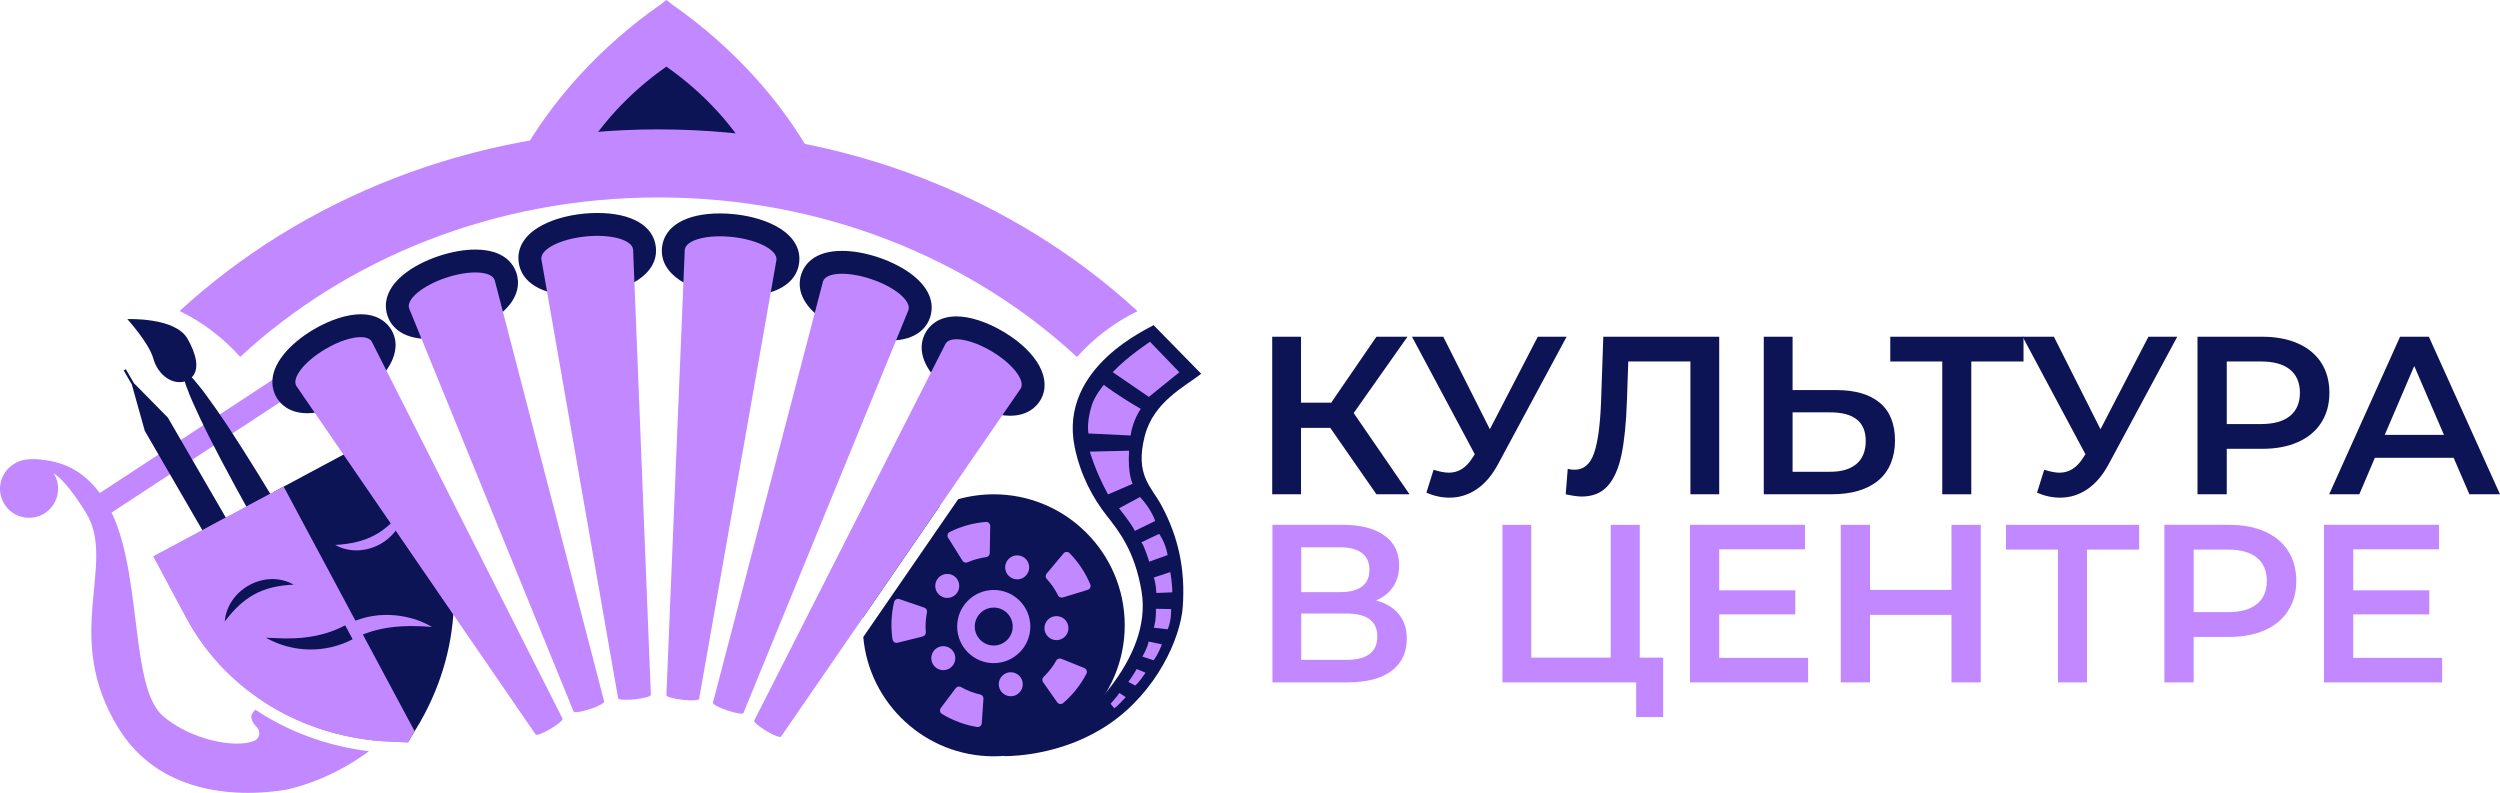
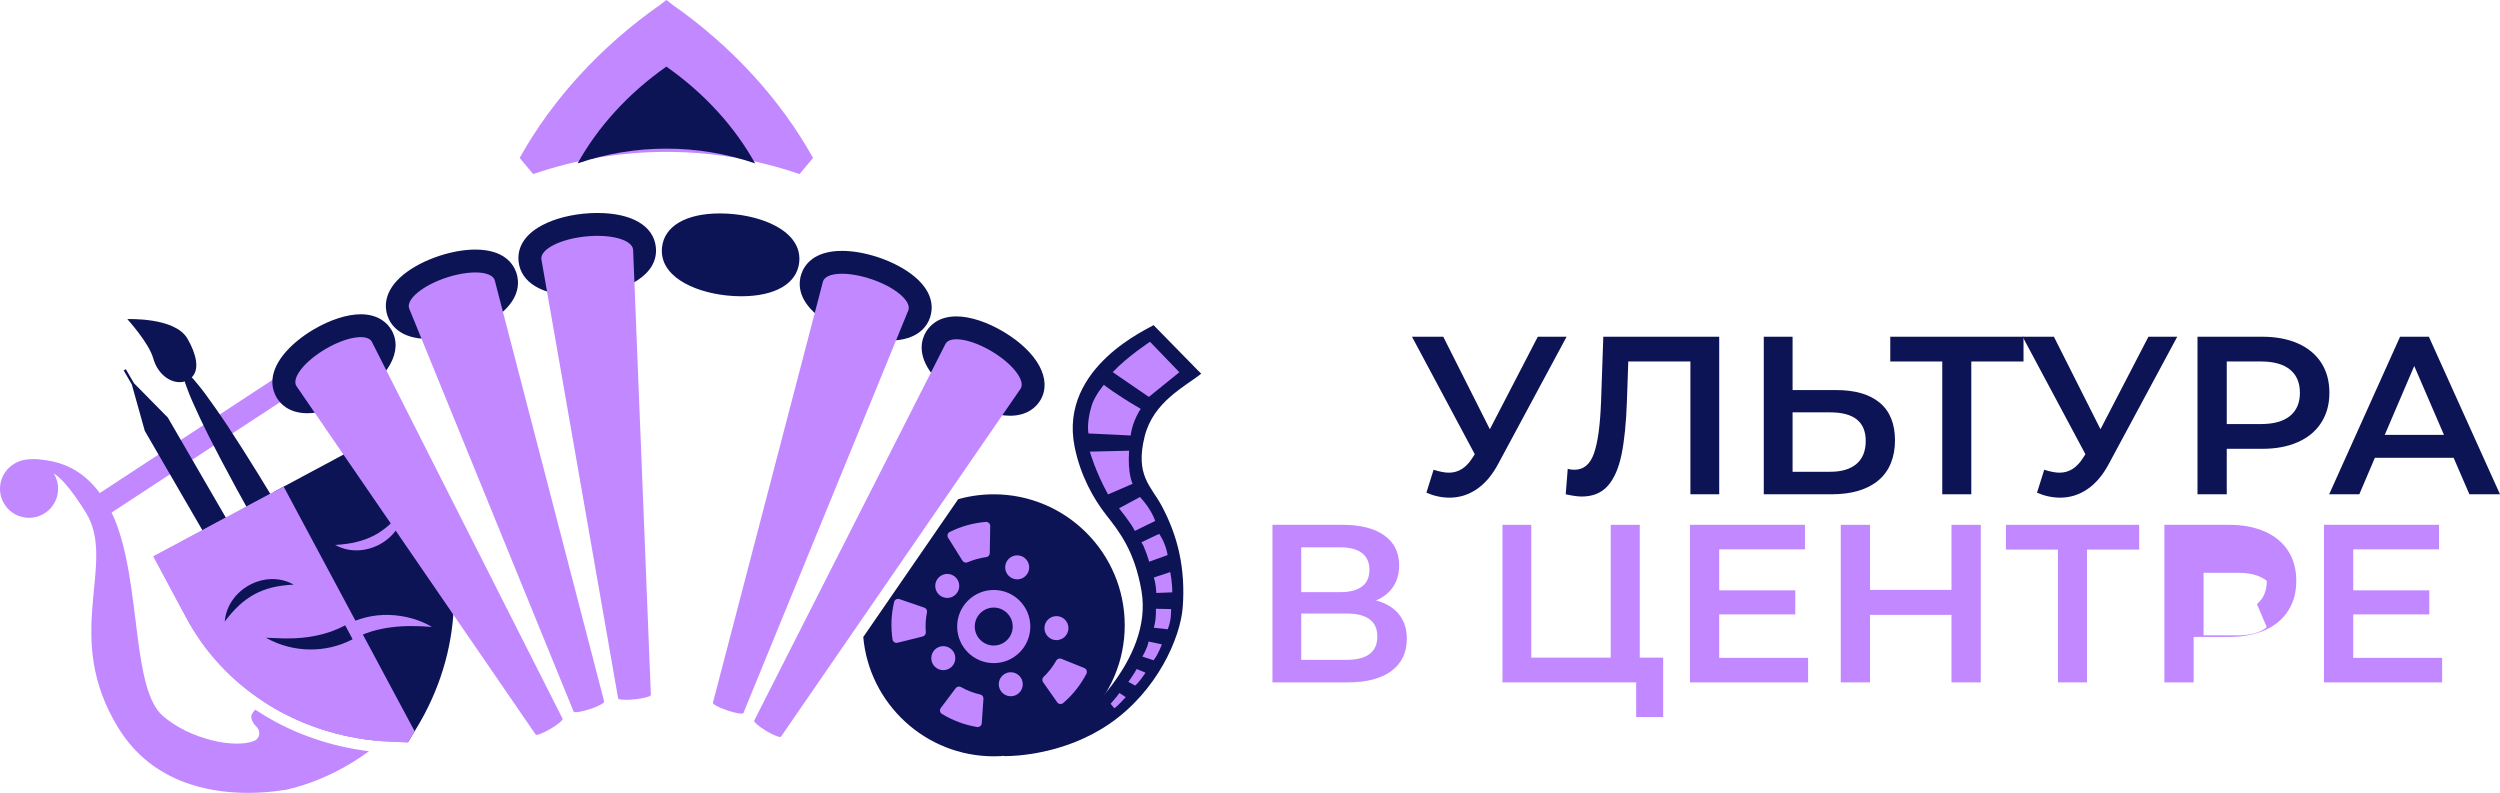
<svg xmlns="http://www.w3.org/2000/svg" id="Layer_2" data-name="Layer 2" viewBox="0 0 1555.03 493.16">
  <defs>
    <style> .cls-1 { fill: #c288ff; } .cls-2 { fill: #0d1456; } .cls-3 { fill: none; } </style>
  </defs>
  <g id="Layer_1-2" data-name="Layer 1">
    <g>
      <g>
-         <path class="cls-2" d="m827.45,266.15h-18.2v41.3h-17.92v-98h17.92v41.02h18.76l28.14-41.02h19.32l-33.46,47.46,34.72,50.54h-20.58l-28.7-41.3Z" />
        <path class="cls-2" d="m974.45,209.45l-42.56,79.1c-3.73,7-8.19,12.25-13.37,15.75-5.18,3.5-10.8,5.25-16.87,5.25-4.85,0-9.66-1.03-14.42-3.08l4.48-14.28c3.83,1.21,7,1.82,9.52,1.82,5.88,0,10.73-3.03,14.56-9.1l1.54-2.38-39.06-73.08h19.46l28.98,57.54,29.82-57.54h17.92Z" />
        <path class="cls-2" d="m1069.37,209.45v98h-17.92v-82.6h-38.64l-.84,24.5c-.47,13.72-1.59,24.85-3.36,33.39-1.77,8.54-4.62,15.03-8.54,19.46-3.92,4.43-9.33,6.65-16.24,6.65-2.43,0-5.74-.47-9.94-1.4l1.26-15.82c1.21.37,2.61.56,4.2.56,5.69,0,9.73-3.38,12.11-10.15,2.38-6.77,3.85-17.43,4.41-31.99l1.4-40.6h72.1Z" />
        <path class="cls-2" d="m1169.26,250.54c6.3,5.27,9.45,13.09,9.45,23.45s-3.45,19.11-10.36,24.85c-6.91,5.74-16.61,8.61-29.12,8.61h-42.14v-98h17.92v33.18h27.16c11.76,0,20.79,2.64,27.09,7.91Zm-14.49,38.01c3.83-3.27,5.74-8.03,5.74-14.28,0-11.85-7.37-17.78-22.12-17.78h-23.38v36.96h23.38c7.09,0,12.55-1.63,16.38-4.9Z" />
        <path class="cls-2" d="m1258.65,224.85h-32.48v82.6h-18.06v-82.6h-32.34v-15.4h82.88v15.4Z" />
        <path class="cls-2" d="m1354.27,209.45l-42.56,79.1c-3.73,7-8.19,12.25-13.37,15.75-5.18,3.5-10.8,5.25-16.87,5.25-4.85,0-9.66-1.03-14.42-3.08l4.48-14.28c3.83,1.21,7,1.82,9.52,1.82,5.88,0,10.73-3.03,14.56-9.1l1.54-2.38-39.06-73.08h19.46l28.98,57.54,29.82-57.54h17.92Z" />
        <path class="cls-2" d="m1429.38,213.65c6.3,2.8,11.13,6.81,14.49,12.04,3.36,5.23,5.04,11.43,5.04,18.62s-1.68,13.28-5.04,18.55c-3.36,5.27-8.19,9.31-14.49,12.11-6.3,2.8-13.7,4.2-22.19,4.2h-22.12v28.28h-18.2v-98h40.32c8.49,0,15.89,1.4,22.19,4.2Zm-4.97,45.08c4.11-3.36,6.16-8.17,6.16-14.42s-2.05-11.06-6.16-14.42c-4.11-3.36-10.13-5.04-18.06-5.04h-21.28v38.92h21.28c7.93,0,13.95-1.68,18.06-5.04Z" />
        <path class="cls-2" d="m1526.19,284.77h-49l-9.66,22.68h-18.76l44.1-98h17.92l44.24,98h-19.04l-9.8-22.68Zm-6.02-14.28l-18.48-42.84-18.34,42.84h36.82Z" />
        <path class="cls-1" d="m870.15,382.1c3.27,4.06,4.9,9.12,4.9,15.19,0,8.59-3.17,15.26-9.52,20.02-6.35,4.76-15.54,7.14-27.58,7.14h-46.48v-98h43.82c11.01,0,19.6,2.19,25.76,6.58,6.16,4.39,9.24,10.59,9.24,18.62,0,5.13-1.24,9.57-3.71,13.3-2.47,3.73-6.04,6.58-10.71,8.54,6.25,1.68,11.01,4.55,14.28,8.61Zm-60.76-13.79h24.36c5.88,0,10.36-1.17,13.44-3.5,3.08-2.33,4.62-5.79,4.62-10.36s-1.54-8.05-4.62-10.43-7.56-3.57-13.44-3.57h-24.36v27.86Zm47.32,27.58c0-9.52-6.44-14.28-19.32-14.28h-28v28.84h28c12.88,0,19.32-4.85,19.32-14.56Z" />
        <path class="cls-1" d="m1034.51,409.05v36.96h-16.8v-21.56h-83.16v-98h17.92v82.6h49.42v-82.6h18.06v82.6h14.56Z" />
        <path class="cls-1" d="m1124.67,409.19v15.26h-73.5v-98h71.54v15.26h-53.34v25.48h47.32v14.98h-47.32v27.02h55.3Z" />
        <path class="cls-1" d="m1232.05,326.45v98h-18.2v-42h-50.68v42h-18.2v-98h18.2v40.46h50.68v-40.46h18.2Z" />
        <path class="cls-1" d="m1330.6,341.85h-32.48v82.6h-18.06v-82.6h-32.34v-15.4h82.88v15.4Z" />
-         <path class="cls-1" d="m1408.79,330.65c6.3,2.8,11.13,6.81,14.49,12.04,3.36,5.23,5.04,11.43,5.04,18.62s-1.68,13.28-5.04,18.55c-3.36,5.27-8.19,9.31-14.49,12.11-6.3,2.8-13.7,4.2-22.19,4.2h-22.12v28.28h-18.2v-98h40.32c8.49,0,15.89,1.4,22.19,4.2Zm-4.97,45.08c4.11-3.36,6.16-8.17,6.16-14.42s-2.05-11.06-6.16-14.42c-4.11-3.36-10.13-5.04-18.06-5.04h-21.28v38.92h21.28c7.93,0,13.95-1.68,18.06-5.04Z" />
+         <path class="cls-1" d="m1408.79,330.65c6.3,2.8,11.13,6.81,14.49,12.04,3.36,5.23,5.04,11.43,5.04,18.62s-1.68,13.28-5.04,18.55c-3.36,5.27-8.19,9.31-14.49,12.11-6.3,2.8-13.7,4.2-22.19,4.2h-22.12v28.28h-18.2v-98h40.32c8.49,0,15.89,1.4,22.19,4.2Zm-4.97,45.08c4.11-3.36,6.16-8.17,6.16-14.42c-4.11-3.36-10.13-5.04-18.06-5.04h-21.28v38.92h21.28c7.93,0,13.95-1.68,18.06-5.04Z" />
        <path class="cls-1" d="m1519.04,409.19v15.26h-73.5v-98h71.54v15.26h-53.34v25.48h47.32v14.98h-47.32v27.02h55.3Z" />
      </g>
      <g>
        <path class="cls-1" d="m418.51,3.09l-4.02-3.09-4.02,3.09c-36.74,25.75-66.91,58.66-87.22,95.15l8.38,10.03c26.73-9.15,54.61-13.79,82.86-13.79s56.13,4.64,82.86,13.79l8.38-10.03c-20.32-36.49-50.48-69.4-87.22-95.15Z" />
        <path class="cls-2" d="m414.49,41.43c-24.26,17.01-42.85,37.99-55.22,60.21,35.79-12.25,74.64-12.25,110.43,0-12.37-22.22-30.95-43.2-55.22-60.21Z" />
        <path class="cls-1" d="m164.51,445.05c19.5,11.81,41.74,19.38,64.99,22.2-3.18,2.36-6.5,4.61-9.96,6.75-13.37,8.25-27.39,13.96-41.18,17.16-13.28,2.22-39.4,4.6-64.06-4.78-15.19-5.76-29.82-15.99-40.59-33.42-35.65-57.72-.62-102.27-20.29-134.12-9.49-15.35-15.94-21.86-20.07-24.47l.09.14c5.25,8.5,2.61,19.63-5.87,24.87-8.49,5.25-19.63,2.62-24.87-5.87-5.25-8.49-2.61-19.62,5.87-24.86,2.67-1.65,4.58-2.34,7.58-2.78,2.55-.36,5.14-.4,7.71-.17,11.54,1.04,25.67,4.22,38.22,20.97l121.26-79.46,7.77,11.86-121.68,79.73c10.39,21.68,12.86,52.29,16.31,78.44,2.83,21.52,6.35,40.01,15.51,48.02,17.02,14.84,45.12,20.46,56.91,15.55,3.54-1.47,4.16-6.18,1.35-8.8-1.61-1.52-3.13-3.66-3.21-6.44-.03-1.07.92-2.51,2.51-4.16,1.87,1.26,3.77,2.47,5.7,3.64Z" />
        <path class="cls-1" d="m251.67,446.81c-.25.29-.51.58-.77.86-.98,1.11-1.98,2.21-3,3.3-3.27,3.47-6.79,6.82-10.54,10.02-26.81-2.06-51.84-10.58-73.05-24.33,9.17-7.04,22.97-14.89,22.97-14.89,0,0,29.81-19.93,35.15-17.05.4.22.76.46,1.1.74h0c.46.36.87.77,1.23,1.2.5.6.91,1.24,1.23,1.91.31.63.56,1.27.75,1.91.42,1.42,1.35,2.53,2.5,3.2.53.32,1.12.55,1.73.66l20.69,32.47Z" />
        <path class="cls-2" d="m182.03,330.59c-13.77-23.75-29.03-48.31-40.14-65.19h0c-.3-.44-.59-.89-.88-1.32-.24-.36-.47-.7-.71-1.05-.44-.65-.87-1.3-1.3-1.93-1.5-2.24-2.97-4.38-4.38-6.4-.17-.26-.36-.52-.54-.77-2.23-3.21-4.33-6.12-6.24-8.7-.19-.24-.37-.48-.54-.72-.36-.49-.73-.96-1.07-1.42-.29-.39-.59-.76-.87-1.13-.04-.05-.08-.1-.12-.15-.24-.31-.49-.62-.72-.92-1.38-1.75-2.63-3.26-3.76-4.55-.23-.26-.45-.51-.67-.74-.28-.31-.56-.61-.81-.88,0,0,0,0-.01-.01,5.04-5,2.88-14.47-2.73-24.15-7.74-13.35-37.36-12.07-37.36-12.07,0,0,13.42,14.71,16.12,24.39,3.04,10.9,12.29,16.54,19.6,14.38,0,0,0,.01,0,.02.11.35.23.73.35,1.12.1.31.2.62.31.95.55,1.62,1.25,3.46,2.08,5.52.14.35.29.71.44,1.08.03.06.05.12.07.18.18.43.36.87.55,1.31.23.53.45,1.07.7,1.63.12.27.24.54.35.82,1.29,2.94,2.77,6.2,4.45,9.74.13.29.26.57.4.85,1.06,2.23,2.18,4.56,3.38,6.98.33.69.68,1.38,1.03,2.09.19.38.37.75.56,1.14.23.46.47.94.71,1.41,9.14,18.02,22.88,43.46,36.65,67.21,33.11,57.09,63.32,101.43,67.48,99.02,4.16-2.41-19.31-50.66-52.42-107.75Z" />
        <polygon class="cls-2" points="174.74 381.05 104.4 259.75 104.4 259.75 104.4 259.75 104.31 259.6 104.28 259.62 83.31 238.33 78.27 229.65 76.93 230.43 81.97 239.11 90.03 267.88 90 267.91 90.08 268.05 90.08 268.05 90.08 268.05 160.42 389.35 174.74 381.05" />
        <g>
          <path class="cls-2" d="m259.14,452.8l-1.23,2.03-4.22,6.95-5.79-10.81-24.36-45.51h0l-4.15-7.76-.04-.08-2.95-5.51-1.64-3.07h-.01l-.03-.07-44.44-82.98,6.17-3.31,68.69-36.78,20.37,38.05c24.54,45.82,22.15,101.98-6.36,148.85Z" />
          <path class="cls-1" d="m257.91,454.83l-4.22,6.95-10.49-.44c-1.96-.08-3.9-.2-5.84-.35-26.81-2.06-51.84-10.58-73.05-24.33-20.22-13.11-36.97-30.98-48.52-52.54l-20.37-38.05,74.85-40.08,6.17-3.31,44.66,83.41,4.61,8.6,32.2,60.14Z" />
          <path class="cls-1" d="m253.69,461.78l-10.49-.44c-1.96-.08-3.9-.2-5.84-.35-26.81-2.06-51.84-10.58-73.05-24.33-20.22-13.11-36.97-30.98-48.52-52.54l-20.37-38.05,74.85-40.08,44.43,82.98h.01l.03.07,1.65,3.07,2.95,5.51.04.08,4.15,7.76h0l24.36,45.51,5.79,10.81Z" />
          <path class="cls-1" d="m224.52,409.8c-.09.05-.17.1-.25.14l.26-.14h0Z" />
          <path class="cls-1" d="m221.62,404.54c-.07.04-.15.08-.22.12l.22-.12h0Z" />
          <path class="cls-2" d="m139.79,386.61c1.64-20.06,25.31-32.96,42.88-22.96-19.52.86-31.29,7.52-42.88,22.96h0Z" />
          <path class="cls-1" d="m268.7,389.96c-7.84-4.61-16.98-7.13-26.39-7.45-10-.35-19.4,2.05-27.56,6.52l4.63,8.66.03-.02c15.02-8.25,32.04-9.12,49.29-7.71Z" />
          <path class="cls-2" d="m214.71,388.96l4.63,8.66c-16.4,8.62-36.85,8.67-53.95-.93,4.47.05,8.88.47,13.32.41,12.48.09,25.16-2.3,36-8.14Z" />
          <path class="cls-1" d="m208.51,338.96c19.27-1.08,31.36-7.21,42.88-22.96-1.38,20.14-25.32,32.73-42.88,22.96h0Z" />
        </g>
        <line class="cls-3" x1="133.84" y1="272.93" x2="133.83" y2="272.93" />
-         <path class="cls-2" d="m584.62,314.67l-47.84,69.49c1.79-30.95,20.94-57.31,47.84-69.49Z" />
        <path class="cls-2" d="m699.6,388.94c0,44.93-36.55,81.49-81.48,81.49-42.47,0-77.47-32.67-81.16-74.2l59.02-85.71c7.04-1.99,14.47-3.06,22.14-3.06,44.93,0,81.48,36.55,81.48,81.48Z" />
        <path class="cls-2" d="m191.14,257.03c-11.61,0-16.94-6.11-19.09-9.75-2.68-4.54-5.69-14.03,4.16-26.52,4.48-5.68,11.21-11.32,18.96-15.88,10.14-5.97,20.79-9.4,29.22-9.4,11.61,0,16.94,6.11,19.09,9.76,7.53,12.79-1.76,29.83-23.12,42.41-10.15,5.97-20.79,9.4-29.22,9.4Z" />
        <path class="cls-2" d="m191.14,254.03c-10.12,0-14.68-5.18-16.5-8.27-2.29-3.88-4.82-12.05,3.93-23.14,4.26-5.4,10.7-10.78,18.13-15.16,9.7-5.71,19.79-8.98,27.69-8.98,10.12,0,14.68,5.19,16.5,8.28,6.62,11.24-2.25,26.63-22.06,38.3-9.7,5.71-19.79,8.98-27.69,8.98Z" />
        <path class="cls-2" d="m266.51,210.82c-18.06,0-23.76-9.14-25.55-14.58-1.66-5.05-2.59-15.06,9.86-25.32,5.71-4.7,13.68-8.88,22.42-11.76,7.8-2.56,15.55-3.92,22.44-3.92,18.06,0,23.77,9.14,25.56,14.59,1.66,5.05,2.59,15.06-9.86,25.32-5.71,4.7-13.68,8.88-22.43,11.76-7.8,2.56-15.56,3.92-22.44,3.92Z" />
        <path class="cls-2" d="m266.51,207.82c-16.17,0-21.17-7.84-22.7-12.52-1.42-4.33-2.16-12.95,8.92-22.07,5.43-4.47,13.05-8.46,21.46-11.22,7.5-2.47,14.93-3.77,21.5-3.77,16.17,0,21.17,7.85,22.71,12.52,1.42,4.33,2.16,12.95-8.92,22.07-5.43,4.47-13.05,8.46-21.46,11.22-7.5,2.47-14.93,3.77-21.5,3.77Z" />
        <path class="cls-2" d="m359.04,183.91c-21.45,0-35.09-7.96-36.47-21.28-.86-8.3,3.31-15.58,12.08-21.05,7.1-4.43,17.04-7.5,27.99-8.64,2.97-.31,5.95-.47,8.84-.47,21.45,0,35.09,7.95,36.47,21.28,1.81,17.44-18.82,27.48-40.07,29.69-2.97.31-5.95.47-8.84.47Z" />
        <path class="cls-2" d="m367.58,180.46c-19.76,2.05-40.42-2.76-42.02-18.14-1.6-15.38,17.63-24.34,37.39-26.39,19.76-2.05,40.42,2.76,42.02,18.14,1.6,15.38-17.63,24.34-37.39,26.4Z" />
        <path class="cls-2" d="m461.06,184.28c-3.08,0-6.25-.18-9.42-.53-21.23-2.36-41.79-12.54-39.85-29.98,1.46-13.16,14.94-21.02,36.05-21.02,3.08,0,6.25.18,9.42.53,10.94,1.22,20.86,4.35,27.92,8.84,8.73,5.54,12.85,12.84,11.93,21.14-1.46,13.16-14.94,21.02-36.05,21.02Z" />
        <path class="cls-2" d="m451.98,180.77c-19.75-2.2-38.91-11.29-37.2-26.66,1.71-15.37,22.4-20.03,42.15-17.84s38.91,11.29,37.2,26.66c-1.71,15.37-22.4,20.04-42.15,17.84Z" />
        <path class="cls-2" d="m553.23,211.84c-6.97,0-14.85-1.41-22.78-4.08-8.73-2.94-16.66-7.17-22.34-11.92-12.38-10.34-11.38-20.35-9.68-25.39,1.81-5.38,7.51-14.4,25.29-14.4,6.97,0,14.85,1.41,22.78,4.08,8.73,2.94,16.66,7.17,22.34,11.92,12.38,10.34,11.38,20.35,9.68,25.39-1.81,5.38-7.51,14.4-25.29,14.4Z" />
        <path class="cls-2" d="m553.23,208.84c-6.65,0-14.2-1.36-21.82-3.93-8.38-2.82-15.97-6.86-21.37-11.38-11.01-9.2-10.22-17.81-8.76-22.13,1.56-4.62,6.54-12.36,22.45-12.36,6.65,0,14.2,1.36,21.82,3.93,8.38,2.82,15.97,6.86,21.37,11.38,11.01,9.2,10.22,17.81,8.76,22.13-1.56,4.62-6.54,12.36-22.45,12.36Z" />
        <path class="cls-2" d="m628.18,258.59c-8.47,0-19.18-3.5-29.38-9.61-7.72-4.62-14.41-10.31-18.85-16.02-9.76-12.56-6.68-22.03-3.97-26.55,2.15-3.59,7.46-9.61,18.92-9.61,8.47,0,19.18,3.5,29.38,9.61,21.27,12.73,30.44,29.84,22.82,42.57-2.15,3.59-7.47,9.62-18.92,9.62Z" />
        <path class="cls-2" d="m628.18,255.59c-7.94,0-18.09-3.35-27.84-9.18-7.4-4.43-13.8-9.86-18.02-15.29-8.67-11.15-6.08-19.3-3.76-23.17,1.82-3.05,6.37-8.16,16.35-8.16,7.94,0,18.09,3.35,27.84,9.18,19.73,11.81,28.48,27.26,21.79,38.46-1.82,3.05-6.37,8.16-16.35,8.16Z" />
        <g>
          <path class="cls-1" d="m231.22,212.44c-2.97-5.04-15.87-2.94-28.82,4.69s-21.05,17.89-18.08,22.93l148.84,216.8s0,0,0,.01c.47.8,4.6-.77,9.22-3.49,4.63-2.72,8-5.58,7.53-6.37l-118.69-234.57Z" />
          <path class="cls-1" d="m307.72,174.27c-1.88-5.72-15.33-6.43-30.03-1.59-14.7,4.84-25.1,13.4-23.22,19.11,0,0,0,0,0,0l102.31,250.79s0,.01,0,.02c.3.9,4.8.23,10.05-1.49,5.25-1.73,9.27-3.86,8.97-4.76l-68.08-262.07Z" />
          <path class="cls-1" d="m364.11,147.1c-15.76,1.64-28.02,7.94-27.38,14.06l47.74,273.13s0,.01,0,.02c.1.97,4.75,1.28,10.37.69,5.63-.59,10.11-1.84,10.01-2.81l-11.05-276.96c-.64-6.13-13.93-9.77-29.69-8.13Z" />
-           <path class="cls-1" d="m455.68,147.43c-15.75-1.75-29.07,1.79-29.75,7.92l-11.43,277.03s0,.01,0,.02c-.11.97,4.36,2.26,9.99,2.88,5.62.63,10.27.35,10.38-.62l48.1-272.98c.68-6.12-11.53-12.51-27.28-14.26Z" />
          <path class="cls-1" d="m541.96,173.62c-14.67-4.94-28.12-4.33-30.04,1.38l-68.46,262.06s-.01.01-.01.02c-.3.9,3.7,3.06,8.94,4.83,5.24,1.77,9.73,2.47,10.04,1.56l102.62-250.57c1.92-5.7-8.41-14.34-23.08-19.28Z" />
          <path class="cls-1" d="m634.89,241.67l-50.26,73h-.01l-47.84,69.49-50.98,74.03c-.48.8-4.59-.8-9.2-3.55-4.6-2.76-7.95-5.64-7.48-6.43h.01l119.06-234.49c3-5.01,15.89-2.82,28.78,4.89,12.9,7.72,20.92,18.04,17.92,23.06Z" />
        </g>
-         <path class="cls-1" d="m409.6,80.47c-116.55,0-221.97,43.22-297.85,112.97,14.36,6.99,27.14,16.73,37.65,28.54,66.13-61.2,158.27-99.17,260.2-99.17s194.16,38,260.28,99.24c10.52-11.79,23.31-21.53,37.67-28.52-75.88-69.8-181.36-113.05-297.95-113.05Z" />
        <path class="cls-2" d="m722.67,314.79c-6.63-12.44-16.78-18.93-10.68-43.34,5.39-21.55,25.15-31.05,35.16-38.98l-29.66-30.27c-1.09,1.45-59.16,25.49-49.07,75.67,3.63,18.06,11.79,32.45,19.77,42.61,8.22,10.47,17.54,22.34,21.82,46.98,7.65,44.1-41.31,83.4-46.93,87.75l-39.04,8.77.63,6.34h.62c5.89,0,36.71-.95,64.54-19.91,29.93-20.38,44.46-53.73,45.86-72.83,1.73-23.71-2.88-43.77-13.02-62.79Z" />
        <path class="cls-1" d="m709.93,337.34c3.23-1.62,11.08-5.27,11.08-5.27,0,0,3.9,5.15,5.27,13.18l-11.5,4.15c.11.03-3.14-10.38-4.86-12.05" />
        <path class="cls-1" d="m717.67,359.22l10.25-3.38s1.35,7.1,1.23,12.6l-9.93.39s-.07-5.49-1.56-9.61Z" />
        <path class="cls-1" d="m718.99,378.67l9.44.19s.33,6.98-2.1,12.57l-8.66-.97s1.55-4.32,1.32-11.79Z" />
        <path class="cls-1" d="m714.42,399.04l8.26,1.77s-2.22,6.34-5.2,9.89l-6.91-2.3s3.26-5.38,3.85-9.36Z" />
        <path class="cls-1" d="m707.03,416.14l5.5,2.29s-4.17,6.34-6.46,7.99l-4.2-2.25s3.94-5.62,5.16-8.03Z" />
        <path class="cls-1" d="m696.26,431.03l3.97,2.59s-5.07,5.67-7.13,6.91l-2.3-2.78s4.26-4.76,5.46-6.71Z" />
        <path class="cls-1" d="m705.88,330.23l12.65-6.2s-2.1-7.03-9.44-14.9l-13.05,7.05s7.86,9.61,9.84,14.05Z" />
        <path class="cls-1" d="m689.22,307.53l15.27-6.61s-3.21-6.36-2.18-20.58l-24.43.58s3.44,12.26,11.34,26.61Z" />
        <path class="cls-1" d="m677.03,269.62s-1.38-6.54,2.06-17.54c1.91-6.1,7.51-12.71,7.51-12.71,0,0,6.44,5.28,22.95,14.96,0,0-5.06,7.15-6.29,16.55l-26.23-1.26Z" />
        <path class="cls-1" d="m692.12,231.48l22.47,15.4,18.98-15.35-18.26-18.94s-14.05,9.17-23.19,18.89Z" />
        <g>
          <path class="cls-1" d="m615.92,327.25c-.13,5.44-.22,11.06-.28,16.79-.01,1.26-.95,2.32-2.19,2.49-1.97.26-3.95.66-5.92,1.21s-3.87,1.23-5.7,2.02c-1.15.5-2.5.07-3.16-1-3.02-4.87-5.99-9.64-8.91-14.23-.81-1.28-.34-2.98,1.02-3.66,7-3.48,14.6-5.59,22.39-6.23,1.51-.12,2.8,1.09,2.76,2.6Z" />
          <path class="cls-1" d="m576.6,380.85c-.82,4-1.08,8.16-.73,12.36.11,1.24-.72,2.37-1.93,2.67-5.34,1.3-10.57,2.61-15.63,3.91-1.47.38-2.94-.6-3.16-2.1-1.14-7.73-.81-15.61.99-23.21.35-1.48,1.89-2.33,3.32-1.83,5,1.75,10.17,3.52,15.45,5.3,1.21.41,1.94,1.65,1.68,2.91Z" />
          <path class="cls-1" d="m611.71,434.66c-.38,5.18-.73,10.25-1.04,15.19-.09,1.51-1.48,2.61-2.98,2.35-7.71-1.3-15.1-4.06-21.77-8.12-1.3-.79-1.63-2.52-.71-3.73,3.03-3.98,6.12-8.09,9.25-12.29.76-1.02,2.17-1.33,3.28-.7,3.74,2.12,7.78,3.69,12.01,4.63,1.22.27,2.05,1.41,1.96,2.66Z" />
          <path class="cls-1" d="m675.78,419.08c-3.62,6.93-8.52,13.11-14.45,18.2-1.15.99-2.9.77-3.77-.48-2.81-4.07-5.74-8.24-8.74-12.47-.72-1.02-.6-2.43.3-3.29,3.13-2.99,5.79-6.42,7.89-10.17.63-1.11,1.99-1.57,3.17-1.09,4.85,1.98,9.62,3.91,14.27,5.75,1.41.56,2.02,2.21,1.32,3.56Z" />
-           <path class="cls-1" d="m676.54,366.89c-5.01,1.5-10.16,3.08-15.4,4.72-1.19.37-2.48-.17-3.03-1.28-1.86-3.78-4.24-7.2-7.01-10.21-.87-.94-.89-2.38-.06-3.36,3.6-4.25,7.11-8.44,10.49-12.52.97-1.17,2.73-1.23,3.79-.15,5.47,5.58,9.82,12.16,12.84,19.37.59,1.4-.16,3-1.62,3.43Z" />
        </g>
        <circle class="cls-1" cx="618.12" cy="389.72" r="22.75" />
        <circle class="cls-2" cx="618.12" cy="389.72" r="11.8" />
        <g>
          <g id="_Radial_Repeat_" data-name="&amp;lt;Radial Repeat&amp;gt;">
            <circle class="cls-1" cx="628.71" cy="425.61" r="7.47" />
          </g>
          <g id="_Radial_Repeat_-2" data-name="&amp;lt;Radial Repeat&amp;gt;">
            <circle class="cls-1" cx="586.74" cy="409.38" r="7.47" />
          </g>
          <g id="_Radial_Repeat_-3" data-name="&amp;lt;Radial Repeat&amp;gt;">
            <circle class="cls-1" cx="589.2" cy="364.45" r="7.47" />
          </g>
          <g id="_Radial_Repeat_-4" data-name="&amp;lt;Radial Repeat&amp;gt;">
            <circle class="cls-1" cx="632.7" cy="352.9" r="7.47" />
          </g>
          <g id="_Radial_Repeat_-5" data-name="&amp;lt;Radial Repeat&amp;gt;">
            <circle class="cls-1" cx="657.12" cy="390.7" r="7.47" />
          </g>
        </g>
      </g>
    </g>
  </g>
</svg>